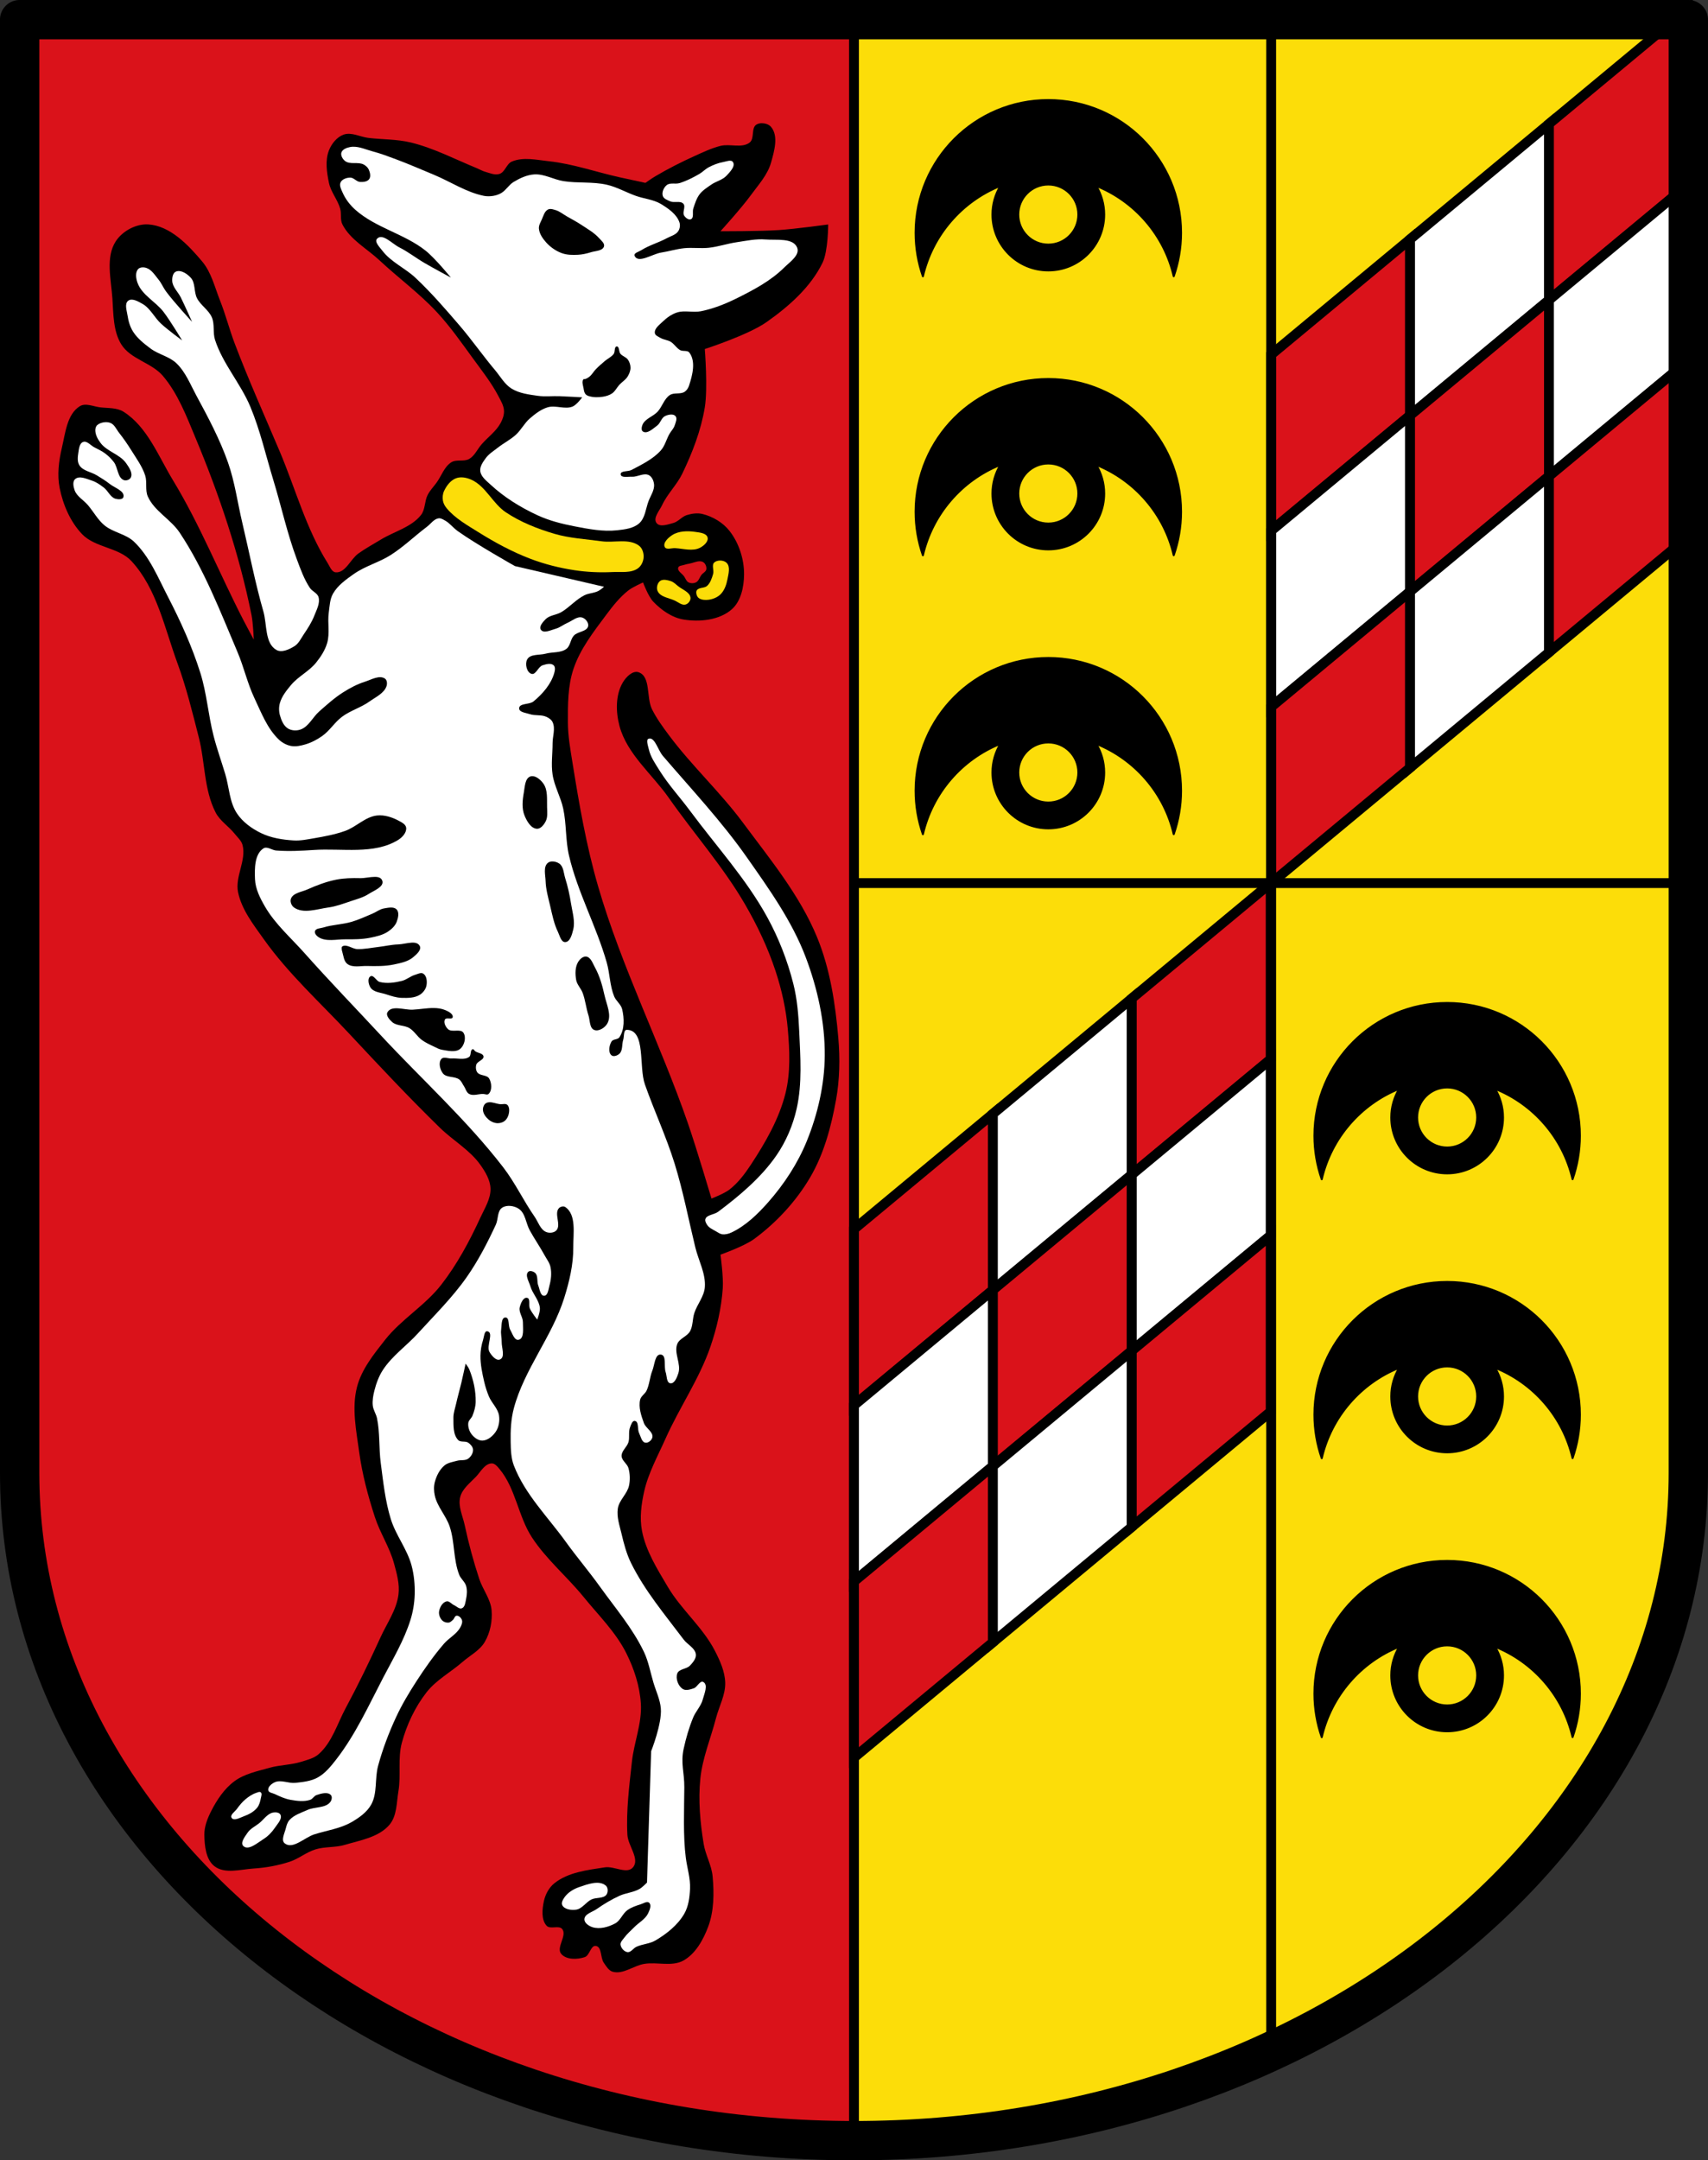
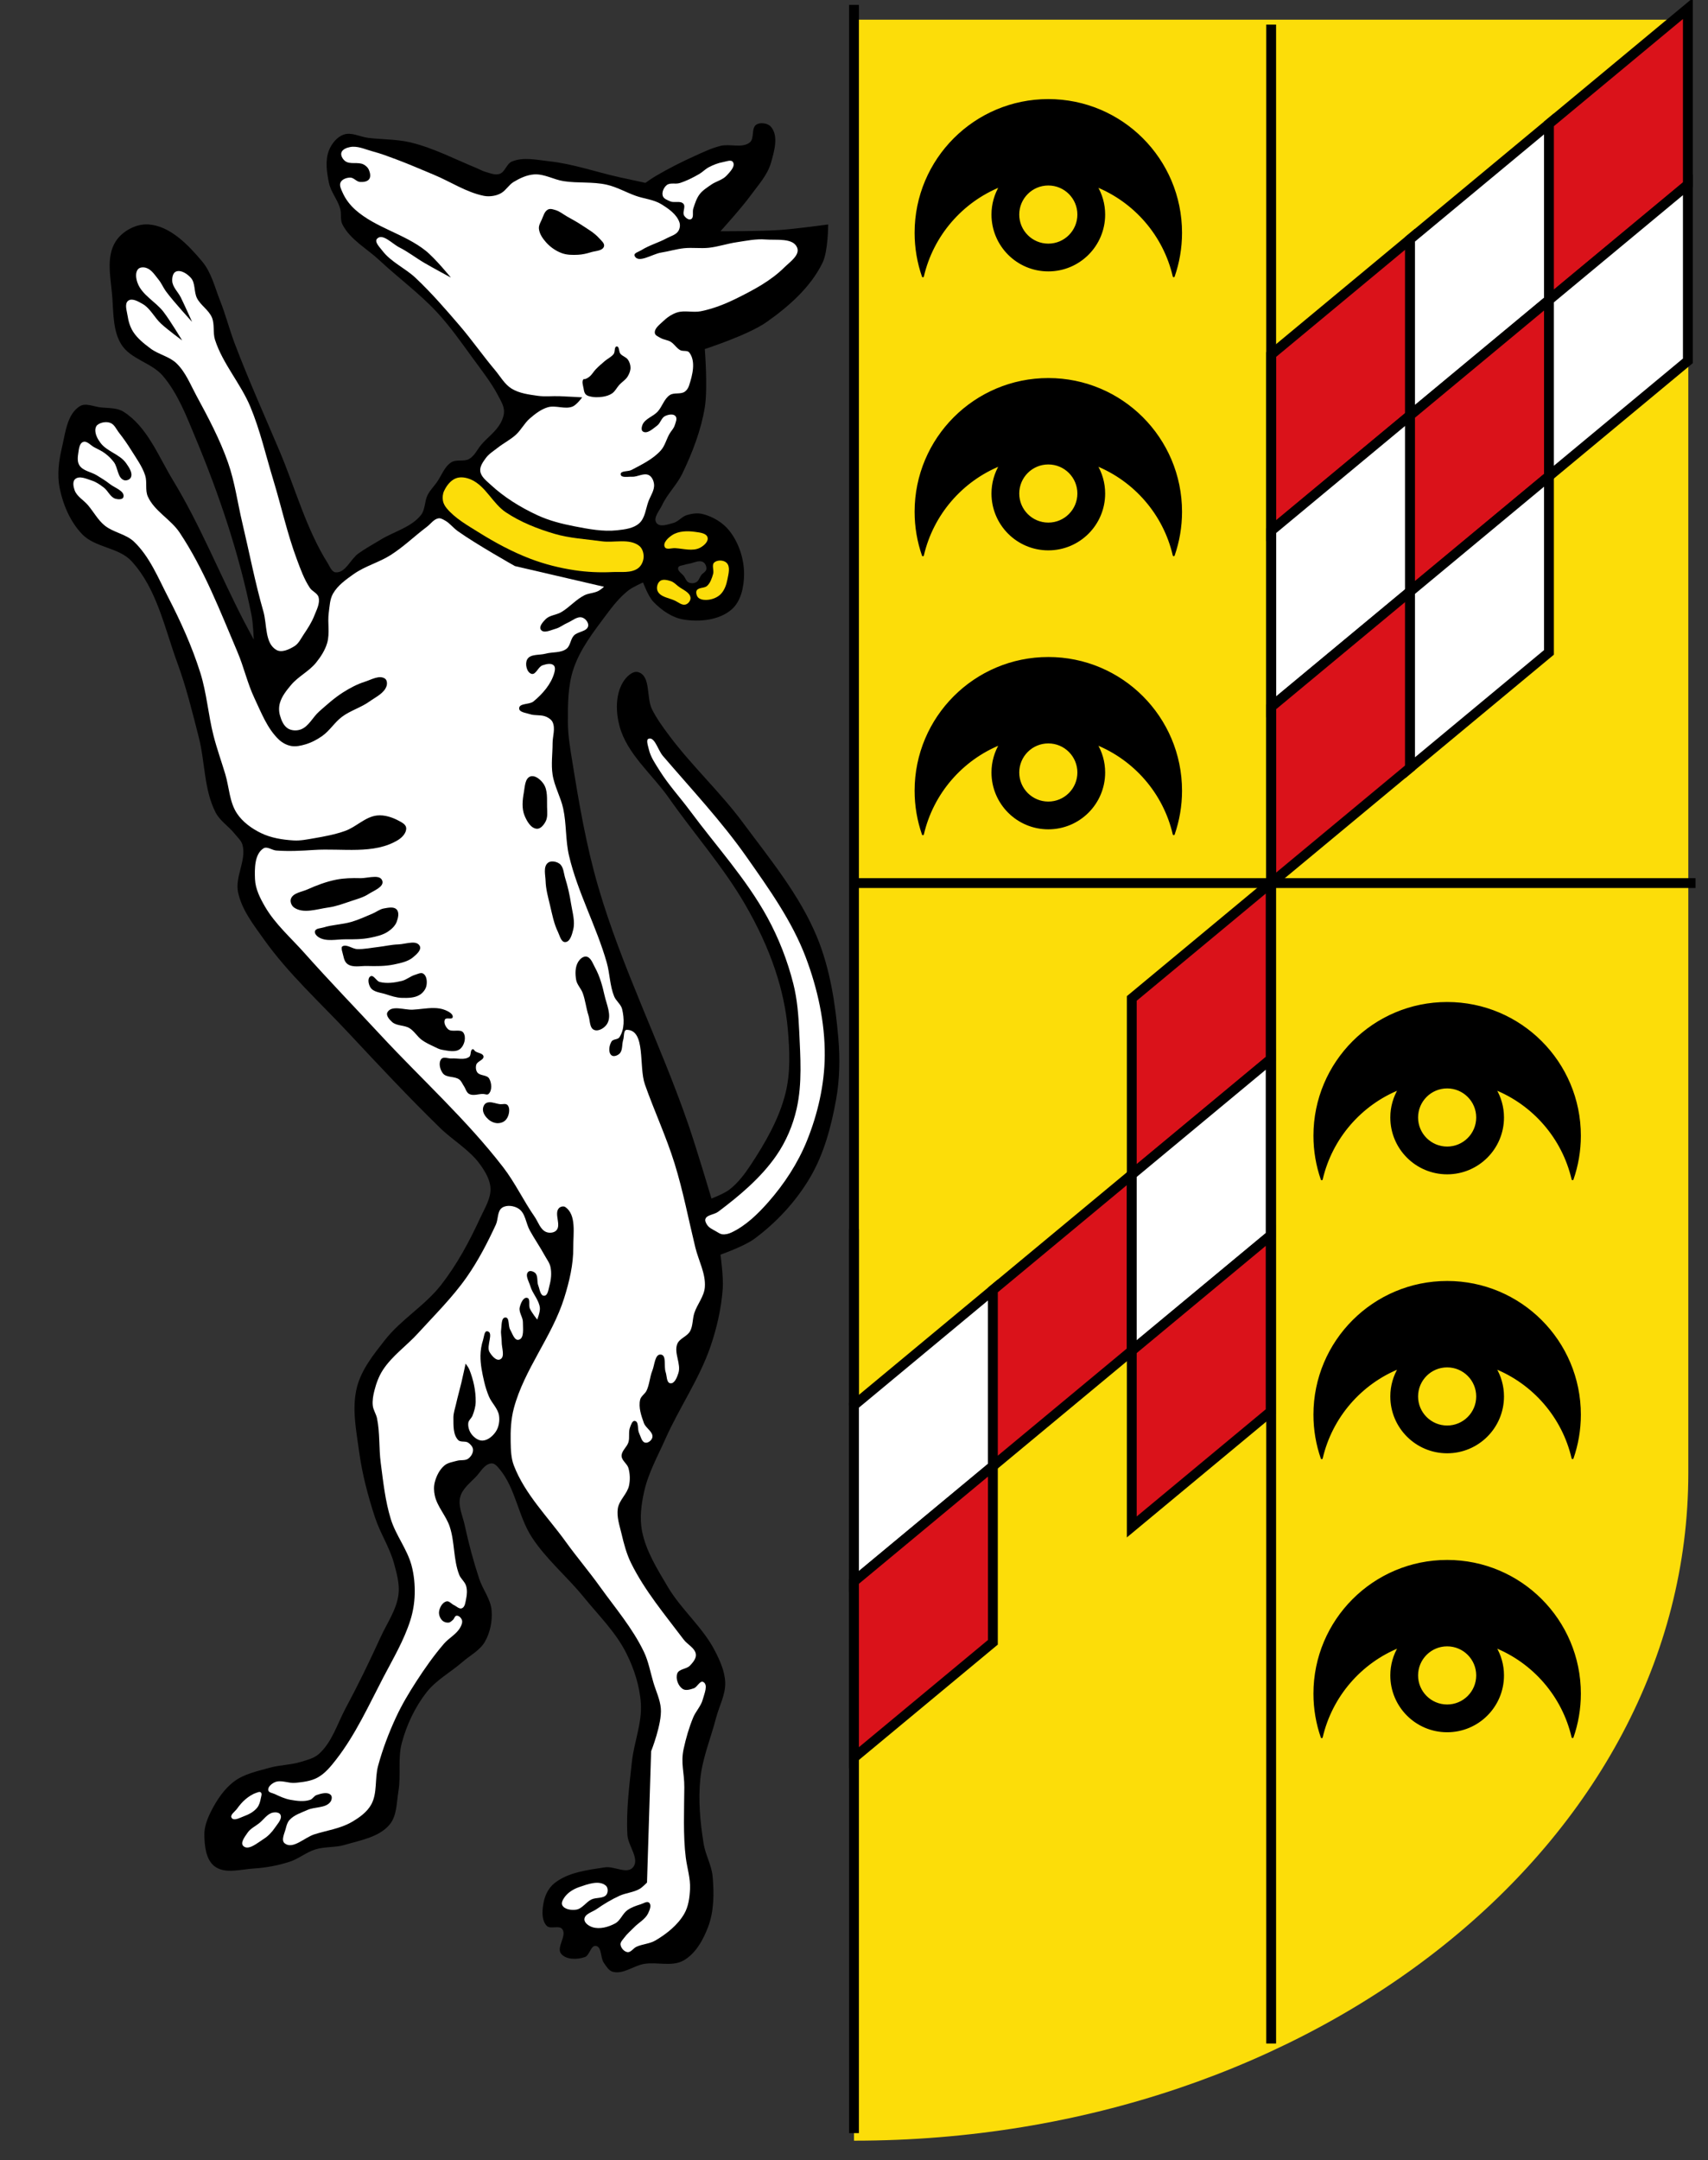
<svg xmlns="http://www.w3.org/2000/svg" xmlns:ns1="http://sodipodi.sourceforge.net/DTD/sodipodi-0.dtd" xmlns:ns2="http://www.inkscape.org/namespaces/inkscape" xmlns:xlink="http://www.w3.org/1999/xlink" viewBox="0 0 868.66 1098.5" version="1.1" id="svg1334" ns1:docname="Wappen_von_Ichenhausen.svg" ns2:version="0.92.5 (2060ec1f9f, 2020-04-08)">
  <rect x="0" y="0" width="868.66" height="1098.5" fill="#333333" stroke="none" />
  <defs id="defs1338" />
  <ns1:namedview pagecolor="#ffffff" bordercolor="#666666" borderopacity="1" objecttolerance="10" gridtolerance="10" guidetolerance="10" ns2:pageopacity="0" ns2:pageshadow="2" ns2:window-width="1920" ns2:window-height="1046" id="namedview1336" showgrid="false" ns2:zoom="0.72124636" ns2:cx="434.325" ns2:cy="549.74781" ns2:window-x="-11" ns2:window-y="-11" ns2:window-maximized="1" ns2:current-layer="svg1334" />
-   <path style="fill:#da121a" ns2:connector-curvature="0" id="path1217" d="m 10,9.995 v 739 c 0,187.49 189.99,339.5 424.34,339.5 234.35,0 424.31,-152.01 424.31,-339.5 v -739 H 9.99" />
  <path style="fill:#fcdd09" ns2:connector-curvature="0" id="path1219" d="m 434.335,10.01 v 1078.5 c 234.35,0 424.31,-152.01 424.31,-339.5 v -739 h -424.31" />
  <path style="fill:#da121a;stroke:#000000;stroke-width:5" ns2:connector-curvature="0" id="path1221" d="m 646.495,180.32 v 89.58 l 70.64,-58.66 v -89.58 z" />
  <path style="fill:#ffffff;stroke:#000000;stroke-width:5" ns2:connector-curvature="0" id="path1223" d="m 646.495,269.89 v 89.58 l 70.64,-58.66 v -89.58 z" />
  <path style="fill:#da121a;stroke:#000000;stroke-width:5" ns2:connector-curvature="0" id="path1225" d="m 646.495,359.47 v 89.58 l 70.64,-58.66 v -89.58 z" />
  <path style="fill:#ffffff;stroke:#000000;stroke-width:5" ns2:connector-curvature="0" id="path1227" d="m 717.135,121.66 v 89.58 l 70.64,-58.66 V 63 Z" />
  <path style="fill:#da121a;stroke:#000000;stroke-width:5" ns2:connector-curvature="0" id="path1229" d="m 717.135,211.23 v 89.58 l 70.64,-58.66 v -89.58 z" />
  <path style="fill:#ffffff;stroke:#000000;stroke-width:5" ns2:connector-curvature="0" id="path1231" d="m 717.135,300.81 v 89.58 l 70.64,-58.66 v -89.58 z" />
  <path style="fill:#da121a;stroke:#000000;stroke-width:5" ns2:connector-curvature="0" id="path1233" d="m 787.775,62.995 v 89.58 l 70.64,-58.66 V 4.335 Z" />
  <path style="fill:#ffffff;stroke:#000000;stroke-width:5" ns2:connector-curvature="0" id="path1235" d="m 787.775,152.57 v 89.58 l 70.64,-58.66 V 93.91 Z" />
-   <path style="fill:#da121a;stroke:#000000;stroke-width:5" ns2:connector-curvature="0" id="path1237" d="m 787.775,242.15 v 89.58 l 70.64,-58.66 v -89.58 z" />
-   <path d="m 10,9.995 v 739 c 0,187.49 189.99,339.5 424.34,339.5 234.35,0 424.31,-152.01 424.31,-339.5 v -739 H 9.99 Z" id="path1241" ns2:connector-curvature="0" style="fill:none;stroke:#000000;stroke-width:20;stroke-linecap:round;stroke-linejoin:round" />
  <path style="fill:none;stroke:#000000;stroke-width:5" ns2:connector-curvature="0" id="path1255" d="m 434.325,2.495 v 1082.17" />
  <path style="fill:none;stroke:#000000;stroke-width:5" ns2:connector-curvature="0" id="path1257" d="m 646.495,12.509 v 1026.59" />
  <path style="fill:none;stroke:#000000;stroke-width:5" ns2:connector-curvature="0" id="path1259" d="M 862.295,449.04 H 434.325" />
-   <path d="m 434.325,625.02 v 89.58 l 70.64,-58.66 v -89.58 z" id="path1263" ns2:connector-curvature="0" style="fill:#da121a;stroke:#000000;stroke-width:5" />
+   <path d="m 434.325,625.02 v 89.58 v -89.58 z" id="path1263" ns2:connector-curvature="0" style="fill:#da121a;stroke:#000000;stroke-width:5" />
  <path d="m 434.325,714.6 v 89.58 l 70.64,-58.66 v -89.58 z" id="path1265" ns2:connector-curvature="0" style="fill:#ffffff;stroke:#000000;stroke-width:5" />
  <path d="m 434.325,804.17 v 89.58 l 70.64,-58.66 v -89.58 z" id="path1267" ns2:connector-curvature="0" style="fill:#da121a;stroke:#000000;stroke-width:5" />
-   <path d="m 504.965,566.36 v 89.58 l 70.64,-58.66 V 507.7 Z" id="path1269" ns2:connector-curvature="0" style="fill:#ffffff;stroke:#000000;stroke-width:5" />
  <path d="m 504.965,655.94 v 89.58 l 70.64,-58.66 v -89.58 z" id="path1271" ns2:connector-curvature="0" style="fill:#da121a;stroke:#000000;stroke-width:5" />
-   <path d="m 504.965,745.51 v 89.58 l 70.64,-58.66 v -89.58 z" id="path1273" ns2:connector-curvature="0" style="fill:#ffffff;stroke:#000000;stroke-width:5" />
  <path d="m 575.605,507.7 v 89.58 l 70.64,-58.66 v -89.58 z" id="path1275" ns2:connector-curvature="0" style="fill:#da121a;stroke:#000000;stroke-width:5" />
  <path d="m 575.605,597.28 v 89.58 l 70.64,-58.66 v -89.58 z" id="path1277" ns2:connector-curvature="0" style="fill:#ffffff;stroke:#000000;stroke-width:5" />
  <path d="m 575.605,686.85 v 89.58 l 70.64,-58.66 v -89.58 z" id="path1279" ns2:connector-curvature="0" style="fill:#da121a;stroke:#000000;stroke-width:5" />
  <path d="m 533.155,50.885 c -37.28,0 -67.5,30.22 -67.5,67.5 0,7.747 1.317,15.196 3.719,22.12 4.861,-20.984 19.799,-38.12 39.438,-46 -2.565,4.269 -4.063,9.25 -4.063,14.594 0,15.691 12.715,28.406 28.406,28.406 15.691,0 28.406,-12.715 28.406,-28.406 0,-5.344 -1.498,-10.325 -4.063,-14.594 19.634,7.879 34.568,24.996 39.438,45.969 2.396,-6.921 3.719,-14.357 3.719,-22.09 0,-37.28 -30.22,-67.5 -67.5,-67.5 z m 0,42.938 c 8.442,0 15.281,6.839 15.281,15.281 0,8.442 -6.839,15.281 -15.281,15.281 -8.442,0 -15.281,-6.839 -15.281,-15.281 0,-8.442 6.839,-15.281 15.281,-15.281 z" id="0" ns2:connector-curvature="0" style="stroke:#000000;stroke-linecap:round;stroke-linejoin:round" />
  <path d="m 533.155,192.733 c -37.28,0 -67.5,30.22 -67.5,67.5 0,7.747 1.317,15.196 3.719,22.12 4.861,-20.984 19.799,-38.12 39.438,-46 -2.565,4.269 -4.063,9.25 -4.063,14.594 0,15.691 12.715,28.406 28.406,28.406 15.691,0 28.406,-12.715 28.406,-28.406 0,-5.344 -1.498,-10.325 -4.063,-14.594 19.634,7.879 34.568,24.996 39.438,45.969 2.396,-6.921 3.719,-14.357 3.719,-22.09 0,-37.28 -30.22,-67.5 -67.5,-67.5 z m 0,42.938 c 8.442,0 15.281,6.839 15.281,15.281 0,8.442 -6.839,15.281 -15.281,15.281 -8.442,0 -15.281,-6.839 -15.281,-15.281 0,-8.442 6.839,-15.281 15.281,-15.281 z" id="1" ns2:connector-curvature="0" style="stroke:#000000;stroke-linecap:round;stroke-linejoin:round" />
  <path d="m 533.155,334.583 c -37.28,0 -67.5,30.22 -67.5,67.5 0,7.747 1.317,15.196 3.719,22.12 4.861,-20.984 19.799,-38.12 39.438,-46 -2.565,4.269 -4.063,9.25 -4.063,14.594 0,15.691 12.715,28.406 28.406,28.406 15.691,0 28.406,-12.715 28.406,-28.406 0,-5.344 -1.498,-10.325 -4.063,-14.594 19.634,7.879 34.568,24.996 39.438,45.969 2.396,-6.921 3.719,-14.357 3.719,-22.09 0,-37.28 -30.22,-67.5 -67.5,-67.5 z m 0,42.938 c 8.442,0 15.281,6.839 15.281,15.281 0,8.442 -6.839,15.281 -15.281,15.281 -8.442,0 -15.281,-6.839 -15.281,-15.281 0,-8.442 6.839,-15.281 15.281,-15.281 z" id="2" ns2:connector-curvature="0" style="stroke:#000000;stroke-linecap:round;stroke-linejoin:round" />
  <use xlink:href="#0" id="use1288" x="0" y="0" width="100%" height="100%" transform="translate(202.84,459.127)" />
  <use xlink:href="#1" id="use1290" x="0" y="0" width="100%" height="100%" transform="translate(202.84,459.127)" />
  <use xlink:href="#2" id="use1292" x="0" y="0" width="100%" height="100%" transform="translate(202.84,459.127)" />
  <path d="m 387.575,62.644 c -1.04,-0.004 -2.034,0.213 -2.844,0.688 -2.805,1.642 -0.877,7.123 -3.438,9.125 -3.922,3.066 -10.01,0.516 -14.844,1.719 -4.559,1.135 -8.843,3.192 -13.12,5.125 -6.823,3.08 -13.515,6.487 -19.969,10.281 -1.774,1.043 -5.125,3.406 -5.125,3.406 0,0 -8.755,-1.872 -13.12,-2.844 -11.986,-2.665 -23.73,-6.844 -35.938,-8.156 -6.252,-0.672 -13.05,-2.277 -18.844,0.156 -2.728,1.145 -3.469,5.361 -6.281,6.281 -2.378,0.778 -5.03,-0.437 -7.438,-1.125 -1.393,-0.399 -2.628,-1.17 -3.969,-1.719 -11.149,-4.561 -21.986,-10.266 -33.688,-13.12 -7.05,-1.721 -14.424,-1.481 -21.625,-2.344 -4.208,-0.504 -8.606,-3.093 -12.594,-1.656 -3.419,1.232 -6.109,4.617 -7.438,8 -2.02,5.135 -1.123,11.131 0,16.531 0.971,4.671 4.419,8.535 5.719,13.12 0.733,2.588 -0.096,5.603 1.125,8 3.97,7.79 12.458,12.277 18.844,18.25 9.541,8.924 20.19,16.69 29.09,26.25 6.742,7.24 12.463,15.405 18.281,23.406 4.592,6.315 9.513,12.484 13.12,19.406 1.226,2.349 2.71,4.76 2.844,7.406 0.109,2.166 -0.683,4.376 -1.719,6.281 -2.317,4.26 -6.504,7.185 -9.688,10.844 -2.126,2.444 -3.481,5.777 -6.281,7.406 -2.676,1.557 -6.51,0.06 -9.125,1.719 -3.566,2.262 -4.959,6.861 -7.438,10.281 -1.518,2.095 -3.379,3.981 -4.563,6.281 -1.651,3.209 -1.159,7.426 -3.406,10.25 -4.996,6.28 -13.725,8.36 -20.563,12.563 -3.755,2.308 -7.67,4.397 -11.25,6.969 -4.071,2.924 -6.566,9.994 -11.563,9.594 -2.02,-0.161 -2.922,-2.852 -4,-4.563 -11.04,-17.516 -16.46,-37.995 -24.531,-57.06 -7.712,-18.217 -15.834,-36.28 -22.844,-54.781 -2.707,-7.144 -4.578,-14.591 -7.406,-21.688 -2.71,-6.8 -4.417,-14.364 -9.125,-19.969 -7.126,-8.484 -16.348,-18.15 -27.406,-18.844 -6.198,-0.388 -13.148,3.354 -16.531,8.563 -5.294,8.149 -2.369,19.398 -1.719,29.09 0.532,7.928 0.356,16.665 4.562,23.406 4.672,7.488 15.411,9.242 21.12,15.969 7.656,9.01 11.971,20.463 16.531,31.375 12.155,29.09 22.313,59.28 28.531,90.19 0.829,4.119 1.156,12.531 1.156,12.531 0,0 -3.477,-6.437 -5.156,-9.688 -12.221,-23.655 -22.11,-48.587 -35.938,-71.34 -7.427,-12.228 -13.03,-27.13 -25.09,-34.813 -3.43,-2.184 -7.964,-1.787 -12,-2.281 -3.404,-0.417 -7.364,-2.365 -10.281,-0.563 -6.523,4.03 -7.363,13.662 -9.125,21.12 -1.576,6.675 -2.482,13.809 -1.125,20.531 1.717,8.506 5.412,17.13 11.406,23.406 6.586,6.893 18.614,6.695 25.09,13.688 12.905,13.925 16.864,34.12 23.406,51.938 4.502,12.264 7.608,24.999 10.844,37.656 3.235,12.653 2.589,26.636 8.563,38.25 2.218,4.312 6.675,7.01 9.687,10.813 1.442,1.819 3.408,3.474 4,5.719 2.047,7.76 -3.899,16.11 -2.281,23.969 1.837,8.921 7.846,16.546 13.12,23.969 12.489,17.559 28.667,32.19 43.37,47.938 15.15,16.221 30.33,32.442 46.22,47.938 6.651,6.485 15.16,11.235 20.531,18.813 2.514,3.545 5,7.657 5.156,12 0.187,5.23 -2.971,10.09 -5.156,14.844 -5.516,12.01 -11.849,23.795 -19.969,34.22 -8.183,10.505 -20.302,17.5 -28.531,27.969 -5.746,7.309 -11.939,14.963 -14.25,23.969 -2.744,10.692 -0.368,22.16 1.125,33.09 1.535,11.245 4.484,22.303 8,33.09 2.615,8.03 7.456,15.264 9.688,23.406 1.422,5.189 2.97,10.633 2.281,15.969 -1,7.778 -5.871,14.552 -9.125,21.688 -5.542,12.152 -11.362,24.17 -17.688,35.938 -4.28,7.959 -6.934,17.401 -13.688,23.406 -2.482,2.207 -5.951,3.02 -9.125,4 -5.162,1.592 -10.74,1.528 -15.938,3 -6.137,1.738 -12.752,3.044 -17.875,6.844 -5.175,3.838 -8.929,9.504 -11.844,15.25 -1.879,3.705 -3.505,7.846 -3.438,12 0.091,5.594 0.731,12.546 5.156,15.969 5.274,4.08 13.314,1.584 19.969,1.156 6.18,-0.397 12.363,-1.515 18.25,-3.438 4.61,-1.506 8.491,-4.851 13.12,-6.281 4.781,-1.476 10.05,-0.861 14.844,-2.281 8,-2.368 17.41,-3.892 22.813,-10.25 3.824,-4.501 3.592,-11.299 4.563,-17.12 1.348,-8.09 -0.406,-16.612 1.719,-24.531 2.47,-9.202 6.703,-18.17 12.563,-25.688 4.898,-6.28 12.246,-10.174 18.25,-15.406 3.859,-3.363 8.843,-5.851 11.406,-10.281 2.728,-4.715 3.882,-10.54 3.438,-15.969 -0.467,-5.703 -4.484,-10.567 -6.281,-16 -2.97,-8.981 -5.42,-18.13 -7.406,-27.375 -1.01,-4.708 -3.478,-9.617 -2.281,-14.281 1.078,-4.201 4.975,-7.111 7.969,-10.25 2.42,-2.538 4.496,-6.689 8,-6.844 1.635,-0.072 2.949,1.589 4,2.844 8.249,9.85 9.498,24.06 16.531,34.813 7.308,11.171 17.832,19.89 26.25,30.25 7.533,9.271 16.325,17.857 21.688,28.531 4,7.961 6.865,16.765 7.438,25.656 0.643,9.987 -3.493,19.737 -4.563,29.688 -1.324,12.316 -2.958,24.725 -2.281,37.09 0.306,5.589 6.45,12.25 2.844,16.531 -3.064,3.637 -9.58,-0.717 -14.281,0 -8.847,1.35 -18.609,2.475 -25.625,8.03 -2.781,2.203 -4.658,5.688 -5.406,9.156 -0.884,4.098 -1.435,9.389 1.375,12.5 1.825,2.02 6.305,-0.438 7.969,1.719 2.559,3.317 -3.235,9.336 -0.563,12.563 2.574,3.108 8.172,2.963 12,1.688 2.552,-0.851 3.038,-6.154 5.688,-5.688 3.101,0.546 2.194,5.984 4,8.563 1.235,1.763 2.489,3.988 4.563,4.563 5.291,1.465 10.554,-3.097 15.969,-4 6.591,-1.099 14.174,1.554 20,-1.719 6.17,-3.465 10.03,-10.504 12.531,-17.12 3.03,-8.04 3.056,-17.1 2.281,-25.656 -0.516,-5.699 -3.648,-10.914 -4.563,-16.563 -1.765,-10.905 -2.801,-22.1 -1.688,-33.09 1.07,-10.557 5.305,-20.541 7.969,-30.813 1.563,-6.03 4.878,-11.869 4.688,-18.09 -0.173,-5.661 -2.66,-11.12 -5.25,-16.16 -6.158,-11.977 -17.12,-20.932 -23.969,-32.531 -5.32,-9.02 -11.178,-18.245 -13.12,-28.531 -1.24,-6.552 -0.334,-13.462 1.125,-19.969 2.11,-9.409 6.92,-18 10.844,-26.813 7.06,-15.853 17.201,-30.37 22.844,-46.781 3.287,-9.561 5.565,-19.603 6.281,-29.688 0.405,-5.705 -1.156,-17.12 -1.156,-17.12 0,0 12.05,-4.234 17.12,-7.969 11.384,-8.385 21.386,-19.21 28.531,-31.406 6.991,-11.938 10.661,-25.761 13.12,-39.37 1.864,-10.301 2.054,-20.945 1.156,-31.375 -1.5,-17.432 -4.173,-35.2 -10.844,-51.37 -8.811,-21.364 -23.919,-39.628 -37.688,-58.19 -11.58,-15.609 -26.05,-28.912 -37.656,-44.5 -3.12,-4.189 -6.228,-8.453 -8.563,-13.12 -2.985,-5.975 -0.515,-16.709 -6.844,-18.844 -3,-1.012 -6.346,2.407 -7.969,5.125 -3.813,6.389 -3.651,15.07 -1.719,22.25 3.837,14.266 16.609,24.437 25.09,36.531 12.763,18.19 27.67,34.991 38.813,54.22 6.188,10.678 11.538,21.936 15.406,33.656 3.169,9.601 5.406,19.615 6.281,29.688 0.939,10.808 1.455,22 -1.156,32.531 -3.256,13.13 -10.255,25.2 -17.688,36.5 -3.038,4.62 -6.479,9.168 -10.844,12.563 -2.686,2.089 -9.125,4.563 -9.125,4.563 0,0 -7.602,-25.597 -11.969,-38.22 -14.03,-40.564 -33.656,-79.19 -45.656,-120.41 -6.03,-20.702 -9.71,-42.05 -13.12,-63.34 -1.061,-6.616 -2.248,-13.268 -2.281,-19.969 -0.046,-9.18 -0.076,-18.703 2.844,-27.406 3.392,-10.113 10.187,-18.823 16.563,-27.375 3.38,-4.534 6.95,-9.08 11.406,-12.563 2.213,-1.73 7.406,-4 7.406,-4 0,0 2.632,7.07 5.156,9.719 4.119,4.322 9.517,8.148 15.406,9.125 8.244,1.367 18.238,0.342 24.531,-5.156 4.712,-4.117 6.221,-11.431 6.281,-17.688 0.075,-7.819 -2.6,-16.11 -7.438,-22.25 -3.33,-4.23 -8.463,-7.264 -13.688,-8.563 -2.591,-0.644 -5.449,-0.226 -8,0.563 -2.525,0.78 -4.293,3.31 -6.844,4 -2.754,0.745 -6.872,2.299 -8.563,0 -1.889,-2.569 1.525,-6.236 2.875,-9.125 2.68,-5.736 7.501,-10.265 10.25,-15.969 5.144,-10.675 9.51,-21.995 11.438,-33.688 1.609,-9.759 0,-29.656 0,-29.656 0,0 22.04,-7.121 31.375,-13.688 11.336,-7.974 22.489,-17.777 28.531,-30.25 2.85,-5.883 2.844,-19.406 2.844,-19.406 0,0 -16.689,2.287 -25.09,2.844 -9.871,0.654 -29.688,0.594 -29.688,0.594 0,0 10.726,-11.838 15.406,-18.281 3.815,-5.253 8.501,-10.288 10.281,-16.531 1.669,-5.854 3.963,-13.662 0,-18.281 -1.018,-1.187 -2.829,-1.806 -4.563,-1.813 m -31.563,222.72 c 0.576,0.011 1.111,0.144 1.625,0.438 1.15,0.658 1.817,2.314 1.625,3.625 -0.179,1.227 -1.666,1.842 -2.438,2.813 -0.988,1.242 -1.396,3.128 -2.813,3.844 -1.14,0.576 -2.704,0.578 -3.844,0 -1.116,-0.565 -1.496,-2.01 -2.219,-3.03 -1.034,-1.462 -3.474,-2.711 -3,-4.438 0.295,-1.073 1.947,-1.044 3,-1.406 0.848,-0.292 1.741,-0.473 2.625,-0.625 1.751,-0.301 3.71,-1.251 5.438,-1.219" id="path1296" ns2:connector-curvature="0" />
  <path style="fill:#ffffff" ns2:connector-curvature="0" id="path1298" d="m 140.575,330.491 c 2.702,1.547 6.498,-0.256 9.147,-1.892 2.165,-1.337 3.311,-3.881 4.731,-5.993 2.023,-3.01 4.04,-6.085 5.362,-9.462 1.178,-3.02 3.043,-6.333 2.208,-9.462 -0.556,-2.084 -3.216,-2.938 -4.416,-4.731 -2.956,-4.419 -4.759,-9.53 -6.624,-14.509 -4.924,-13.146 -7.888,-26.946 -11.985,-40.37 -3.795,-12.435 -6.67,-25.22 -11.67,-37.22 -4.937,-11.852 -14.04,-21.844 -17.978,-34.06 -1.172,-3.637 -0.095,-7.833 -1.577,-11.355 -1.599,-3.799 -5.679,-6.115 -7.57,-9.778 -1.663,-3.221 -0.723,-7.719 -3.154,-10.408 -1.833,-2.028 -5.05,-4.213 -7.57,-3.154 -1.566,0.658 -1.976,3.035 -1.892,4.731 0.156,3.194 3.01,5.644 4.416,8.516 1.986,4.056 5.677,12.301 5.677,12.301 0,0 -9.217,-9.996 -13.247,-15.455 -1.403,-1.901 -2.286,-4.166 -3.785,-5.993 -1.84,-2.242 -3.54,-5.126 -6.308,-5.993 -1.32,-0.413 -3.176,-0.398 -4.1,0.631 -1.547,1.723 -1.092,4.758 -0.315,6.939 2.222,6.243 9.218,9.563 13.247,14.824 3.511,4.584 9.462,14.509 9.462,14.509 0,0 -7.367,-5.423 -10.724,-8.516 -3.392,-3.124 -5.451,-7.818 -9.462,-10.09 -2.153,-1.221 -5.296,-3.089 -7.254,-1.577 -1.999,1.543 -0.682,5.071 -0.315,7.57 0.42,2.862 1.282,5.763 2.839,8.201 2.201,3.446 5.559,6.06 8.831,8.516 4.07,3.05 9.593,4.03 13.247,7.57 4.612,4.465 7.04,10.757 10.09,16.401 5.981,11.04 11.934,22.21 16.09,34.06 3.466,9.891 4.833,20.397 7.254,30.594 3.57,15.04 6.453,30.25 10.724,45.1 1.902,6.614 0.651,16.14 6.624,19.555" />
  <path style="fill:#ffffff" ns2:connector-curvature="0" id="path1300" d="m 130.225,911.681 c -1.988,0.671 -3.782,1.899 -5.396,3.238 -1.667,1.383 -3.042,3.105 -4.317,4.857 -1.044,1.434 -3.677,3.107 -2.698,4.587 1.151,1.74 4.246,-0.095 6.206,-0.809 2.508,-0.914 5.05,-2.252 6.745,-4.317 1.101,-1.344 1.568,-3.149 1.889,-4.857 0.182,-0.972 0.737,-2.308 0,-2.968 -0.607,-0.543 -1.657,0.009 -2.428,0.27" />
  <path style="fill:#ffffff" ns2:connector-curvature="0" id="path1302" d="m 138.855,921.671 c -2.898,0.553 -4.704,3.563 -7.02,5.396 -2,1.589 -4.498,2.743 -5.936,4.857 -1.328,1.952 -3.844,5.093 -2.159,6.745 2.58,2.529 7.188,-1.597 10.253,-3.508 2.375,-1.48 4.379,-3.611 5.936,-5.936 1.301,-1.943 3.713,-4.369 2.698,-6.476 -0.568,-1.18 -2.491,-1.325 -3.777,-1.079" />
  <path style="fill:#ffffff" ns2:connector-curvature="0" id="path1304" d="m 144.795,937.321 c 4.114,3.284 10.09,-3 15.11,-4.587 6.319,-1.997 13.146,-2.896 18.887,-6.206 3.863,-2.227 7.809,-5.01 9.983,-8.904 3.252,-5.822 1.76,-13.261 3.508,-19.697 2.311,-8.513 5.457,-16.823 9.174,-24.823 2.919,-6.283 6.491,-12.261 10.253,-18.08 4.298,-6.647 8.879,-13.148 14.03,-19.16 2.567,-2.993 6.48,-4.901 8.364,-8.364 0.615,-1.131 1.242,-2.565 0.809,-3.777 -0.387,-1.085 -1.551,-2.26 -2.698,-2.159 -0.952,0.085 -1.161,1.539 -1.889,2.159 -0.646,0.55 -1.316,1.249 -2.159,1.349 -1.13,0.134 -2.426,-0.282 -3.238,-1.079 -1.157,-1.136 -1.858,-2.983 -1.619,-4.587 0.313,-2.099 1.714,-4.63 3.777,-5.127 1.369,-0.329 2.493,1.312 3.777,1.889 1.326,0.595 2.701,2.166 4.047,1.619 1.641,-0.667 1.791,-3.124 2.159,-4.857 0.448,-2.112 0.591,-4.399 0,-6.476 -0.608,-2.137 -2.694,-3.599 -3.508,-5.666 -3.054,-7.764 -2.212,-16.641 -4.857,-24.553 -1.836,-5.494 -6.263,-10 -7.555,-15.649 -0.521,-2.28 -0.608,-4.757 0,-7.02 0.838,-3.113 2.394,-6.283 4.857,-8.364 1.761,-1.488 4.256,-1.806 6.476,-2.428 1.851,-0.519 4.119,0.063 5.666,-1.079 1.392,-1.028 2.531,-2.86 2.428,-4.587 -0.084,-1.42 -1.264,-2.691 -2.428,-3.508 -1.447,-1.014 -3.906,-0.071 -5.127,-1.349 -2.668,-2.794 -2.388,-7.469 -2.428,-11.332 -0.025,-2.381 0.835,-4.69 1.349,-7.02 0.8,-3.621 1.846,-7.184 2.698,-10.793 0.762,-3.228 2.159,-9.713 2.159,-9.713 0,0 1.453,1.879 1.889,2.968 2.077,5.192 3.329,10.868 3.238,16.459 -0.039,2.4 -0.744,4.78 -1.619,7.02 -0.528,1.351 -2.01,2.335 -2.159,3.777 -0.219,2.065 0.57,4.332 1.889,5.936 1.304,1.586 3.346,3.065 5.396,2.968 2.716,-0.128 5.243,-2.321 6.745,-4.587 1.521,-2.293 2.01,-5.371 1.619,-8.095 -0.526,-3.623 -3.707,-6.339 -5.127,-9.713 -1.026,-2.438 -1.834,-4.977 -2.428,-7.555 -1,-4.338 -1.94,-8.77 -1.889,-13.221 0.032,-2.735 0.503,-5.493 1.349,-8.095 0.498,-1.53 0.576,-4.606 2.159,-4.317 3.469,0.634 -0.707,7.483 1.079,10.523 1.112,1.893 3.405,4.702 5.396,3.777 2.703,-1.255 0.739,-5.925 0.809,-8.904 0.049,-2.07 -0.57,-4.157 -0.27,-6.206 0.318,-2.167 -0.031,-6.164 2.159,-6.206 2.221,-0.043 1.293,4.297 2.428,6.206 1.142,1.92 2.142,5.638 4.317,5.127 2.973,-0.699 2.118,-5.85 2.159,-8.904 0.034,-2.575 -2.193,-5.04 -1.619,-7.555 0.458,-1.999 1.771,-5.28 3.777,-4.857 1.814,0.383 0.599,3.701 1.349,5.396 0.918,2.076 3.777,5.666 3.777,5.666 0,0 1.542,-3.916 1.349,-5.936 -0.382,-4.01 -3.742,-7.193 -4.857,-11.06 -0.679,-2.359 -2.82,-5.554 -1.079,-7.285 0.839,-0.834 2.633,-0.257 3.508,0.54 1.644,1.499 0.784,4.413 1.619,6.476 0.741,1.83 0.994,5.166 2.968,5.127 1.931,-0.039 2.182,-3.266 2.698,-5.127 0.843,-3.038 1.176,-6.356 0.54,-9.444 -0.447,-2.167 -1.907,-3.995 -2.968,-5.936 -2.361,-4.317 -5.173,-8.376 -7.555,-12.681 -2.01,-3.625 -2.203,-8.789 -5.666,-11.06 -2.336,-1.533 -6.02,-2.056 -8.364,-0.54 -2.581,1.669 -1.948,5.844 -3.238,8.634 -4.273,9.246 -8.997,18.369 -14.84,26.712 -7.242,10.34 -16.321,19.27 -24.823,28.601 -5.784,6.348 -13.13,11.417 -17.808,18.617 -2.066,3.179 -3.386,6.848 -4.317,10.523 -0.622,2.455 -1.081,5.04 -0.809,7.555 0.244,2.262 1.701,4.247 2.159,6.476 1.524,7.426 0.904,15.15 1.889,22.665 1.258,9.603 2.27,19.346 5.127,28.601 2.529,8.194 8.277,15.199 10.523,23.474 1.303,4.802 1.759,9.866 1.619,14.84 -0.124,4.375 -0.852,8.774 -2.159,12.951 -3.207,10.252 -8.789,19.618 -13.761,29.14 -7.44,14.25 -14.15,29.13 -24.01,41.822 -2.693,3.465 -5.597,7.06 -9.444,9.174 -3.403,1.87 -7.47,2.295 -11.332,2.698 -3.49,0.364 -7.341,-1.749 -10.523,-0.27 -1.567,0.728 -3.554,2.349 -3.238,4.047 0.229,1.228 2.107,1.357 3.238,1.889 2.6,1.223 5.265,2.466 8.095,2.968 3.277,0.582 6.826,1.052 9.983,0 1.28,-0.427 1.958,-2 3.238,-2.428 2.304,-0.768 5.635,-1.782 7.285,0 0.797,0.86 0.445,2.578 -0.27,3.508 -2.498,3.246 -7.867,2.367 -11.602,4.047 -3.195,1.437 -6.82,2.532 -9.174,5.127 -1.055,1.163 -1.513,2.792 -1.889,4.317 -0.605,2.451 -2.513,5.98 -0.54,7.555" />
  <path style="fill:#ffffff;stroke:#000000" ns2:connector-curvature="0" id="path1306" d="m 358.325,619.561 c -0.491,1.183 0.27,2.656 0.999,3.709 1.066,1.541 2.945,2.34 4.565,3.281 1.085,0.631 2.177,1.424 3.424,1.569 1.686,0.197 3.46,-0.27 4.993,-0.999 7.352,-3.496 13.455,-9.438 18.831,-15.55 8.13,-9.243 15.07,-19.832 19.687,-31.24 5.56,-13.737 9.01,-28.692 9.13,-43.512 0.136,-17.05 -3.668,-34.27 -9.701,-50.22 -6.993,-18.482 -18.746,-34.9 -30.1,-51.07 -12.809,-18.243 -28.15,-34.577 -42.656,-51.5 -2.565,-2.992 -4.145,-10.2 -7.846,-8.845 -1.876,0.687 -0.584,4.04 -0.143,5.992 0.906,4 3.389,7.504 5.564,10.985 4.55,7.284 10.436,13.643 15.55,20.543 13.259,17.89 28.548,34.531 39.23,54.07 5.758,10.529 10.174,21.893 13.12,33.525 1.991,7.85 2.628,16.02 2.996,24.11 0.595,13.07 1.584,26.466 -1.284,39.23 -1.886,8.395 -5.371,16.609 -10.272,23.682 -7.758,11.195 -18.502,20.2 -29.388,28.389 -2.06,1.549 -5.718,1.471 -6.705,3.852 z" />
  <path style="fill:#fcdd09" ns2:connector-curvature="0" id="path1310" d="m 231.945,243.181 c -2.78,1.044 -4.854,3.794 -6.105,6.487 -0.701,1.509 -0.861,3.321 -0.572,4.961 0.247,1.4 0.998,2.723 1.908,3.816 4.331,5.199 10.48,8.623 16.217,12.211 8.416,5.263 17.239,10.02 26.52,13.546 7.124,2.703 14.598,4.577 22.13,5.724 6.421,0.977 12.974,1.269 19.461,0.954 4.366,-0.212 9.433,0.655 12.974,-1.908 1.728,-1.251 2.773,-3.592 2.862,-5.724 0.085,-2.053 -0.66,-4.472 -2.289,-5.724 -5.08,-3.901 -12.735,-1.406 -19.08,-2.289 -8.04,-1.12 -16.257,-1.521 -24.04,-3.816 -8.603,-2.537 -17.14,-5.909 -24.612,-10.875 -6.706,-4.459 -10.224,-13.261 -17.553,-16.599 -2.384,-1.086 -5.37,-1.684 -7.822,-0.763" />
  <path style="fill:#fcdd09" ns2:connector-curvature="0" id="path1312" d="m 335.645,295.471 c 1.426,-1.124 3.713,-0.537 5.447,0 1.479,0.458 2.626,1.654 3.833,2.623 2.227,1.786 5.964,3.01 6.254,5.851 0.143,1.392 -1.087,3.01 -2.421,3.43 -1.906,0.603 -3.828,-1.191 -5.649,-2.02 -3.02,-1.369 -7.346,-1.809 -8.675,-4.842 -0.694,-1.584 -0.147,-3.973 1.211,-5.04" />
  <path style="fill:#fcdd09" ns2:connector-curvature="0" id="path1314" d="m 354.215,302.131 c 0.171,0.765 0.561,1.578 1.211,2.02 1.411,0.954 3.358,1.043 5.04,0.807 2.205,-0.308 4.483,-1.246 6.05,-2.825 1.931,-1.942 2.908,-4.777 3.43,-7.465 0.538,-2.776 1.611,-6.489 -0.404,-8.474 -1.486,-1.464 -4.683,-1.574 -6.254,-0.202 -1.477,1.29 -0.057,3.968 -0.605,5.851 -0.631,2.166 -1.382,4.509 -3.03,6.05 -1.384,1.299 -4.119,0.691 -5.246,2.219 -0.401,0.544 -0.349,1.358 -0.202,2.02" />
  <path style="fill:#fcdd09" ns2:connector-curvature="0" id="path1316" d="m 343.315,278.731 c 4.232,0.21 8.948,1.747 12.71,-0.202 1.923,-0.996 4.385,-3.151 3.833,-5.246 -0.583,-2.212 -3.99,-2.497 -6.254,-2.825 -3.897,-0.563 -8.39,-0.516 -11.702,1.614 -2.01,1.292 -4.863,3.898 -3.833,6.05 0.759,1.588 3.488,0.518 5.246,0.605" />
  <path style="fill:#ffffff" ns2:connector-curvature="0" id="path1320" d="m 337.065,99.57 c -0.555,-1.855 0.519,-4.221 2.02,-5.447 1.686,-1.379 4.371,-0.38 6.456,-1.01 3.543,-1.069 6.882,-2.789 10.09,-4.64 1.713,-0.989 3.089,-2.514 4.842,-3.43 2.281,-1.192 4.728,-2.179 7.263,-2.623 1.656,-0.29 4.143,-1.42 5.04,0 1.354,2.134 -1.526,4.992 -3.228,6.86 -2.051,2.251 -5.376,2.891 -7.868,4.64 -2.072,1.455 -4.321,2.825 -5.851,4.842 -1.601,2.111 -2.399,4.747 -3.228,7.263 -0.582,1.767 0.478,4.667 -1.211,5.447 -1.174,0.542 -2.726,-0.73 -3.43,-1.816 -1.1,-1.697 0.943,-4.544 -0.404,-6.05 -1.502,-1.683 -4.587,-0.317 -6.658,-1.211 -1.457,-0.629 -3.379,-1.304 -3.833,-2.825" />
  <path style="fill:#ffffff" ns2:connector-curvature="0" id="path1322" d="m 179.505,74.612 c -0.481,0.015 -0.958,0.065 -1.438,0.156 -1.723,0.328 -3.92,1.137 -4.438,2.813 -0.453,1.468 0.615,3.287 1.813,4.25 2.507,2.02 6.656,0.306 9.5,1.813 1.092,0.579 2.128,1.493 2.625,2.625 0.649,1.479 1.122,3.495 0.188,4.813 -0.935,1.319 -3.01,1.534 -4.625,1.438 -1.834,-0.109 -3.226,-2.264 -5.063,-2.219 -1.804,0.044 -4.045,0.788 -4.844,2.406 -0.788,1.597 0.314,3.62 1.031,5.25 1.453,3.299 3.749,6.286 6.438,8.688 10.272,9.174 24.935,12.214 35.719,20.781 4.917,3.906 12.906,13.719 12.906,13.719 0,0 -9.06,-4.869 -13.5,-7.469 -4.301,-2.517 -8.263,-5.644 -12.719,-7.875 -3.618,-1.812 -8.501,-7.348 -11.313,-4.438 -1.528,1.581 1.301,4.307 2.625,6.06 4.401,5.837 11.65,8.891 16.969,13.906 7.998,7.542 15.218,15.874 22.375,24.22 6.263,7.302 11.768,15.238 17.969,22.594 2.732,3.241 4.864,7.239 8.469,9.469 3.913,2.42 8.758,3 13.313,3.656 3.662,0.524 7.397,0.057 11.09,0.188 3.836,0.136 11.5,0.594 11.5,0.594 0,0 -2.783,3.79 -4.844,4.656 -3.908,1.643 -8.662,-0.823 -12.719,0.406 -3.411,1.033 -6.36,3.332 -9.06,5.656 -2.748,2.364 -4.393,5.797 -7.06,8.25 -2.803,2.576 -6.293,4.297 -9.281,6.656 -2.096,1.654 -4.492,3.091 -6.06,5.25 -1.418,1.949 -3.115,4.265 -2.813,6.656 0.361,2.856 3.14,4.917 5.25,6.875 6.946,6.446 15.215,11.548 23.813,15.531 5.985,2.773 12.462,4.402 18.938,5.656 7.095,1.374 14.409,2.786 21.594,2 3.932,-0.43 8.399,-0.949 11.313,-3.625 2.953,-2.712 3.23,-7.335 4.625,-11.09 1.058,-2.851 3.147,-5.661 2.844,-8.688 -0.177,-1.768 -1.051,-3.802 -2.625,-4.625 -2.574,-1.346 -5.788,0.984 -8.688,0.813 -1.922,-0.114 -5.487,0.7 -5.656,-1.219 -0.172,-1.953 3.735,-1.303 5.469,-2.219 5.278,-2.787 10.907,-5.475 14.906,-9.906 2.136,-2.367 2.858,-5.699 4.438,-8.469 0.823,-1.443 2.105,-2.641 2.625,-4.219 0.508,-1.538 1.503,-3.652 0.406,-4.844 -1.184,-1.287 -3.667,-0.742 -5.25,0 -1.903,0.891 -2.34,3.597 -4.03,4.844 -2.111,1.557 -5.03,4.421 -7.25,3.03 -0.971,-0.607 -0.663,-2.382 -0.219,-3.438 1.313,-3.119 5.391,-4.17 7.688,-6.656 2.382,-2.579 3.302,-6.563 6.25,-8.469 2.138,-1.382 5.333,-0.239 7.469,-1.625 1.049,-0.681 1.822,-1.845 2.219,-3.03 1.79,-5.359 3.615,-12.446 0.188,-16.938 -0.97,-1.271 -3.212,-0.471 -4.625,-1.219 -1.895,-1 -3.01,-3.142 -4.844,-4.25 -1.604,-0.968 -3.641,-1.04 -5.25,-2 -1.065,-0.635 -2.653,-1.208 -2.813,-2.438 -0.305,-2.349 2.327,-4.198 4.03,-5.844 2.067,-1.995 4.513,-3.751 7.25,-4.625 3.848,-1.23 8.132,0.168 12.09,-0.625 6.237,-1.248 12.266,-3.62 17.969,-6.438 8.68,-4.288 17.524,-8.941 24.406,-15.75 2.864,-2.833 8.096,-6.331 6.656,-10.09 -1.987,-5.195 -10.581,-3.771 -16.12,-4.219 -4.916,-0.397 -9.84,0.686 -14.719,1.406 -4.749,0.701 -9.352,2.301 -14.12,2.813 -4.146,0.444 -8.383,-0.205 -12.531,0.219 -3.95,0.403 -7.764,1.613 -11.688,2.219 -4.485,0.692 -11.748,5.798 -13.531,1.625 -0.582,-1.362 2.186,-2.052 3.438,-2.844 4.02,-2.54 8.728,-3.796 12.906,-6.06 2.02,-1.094 4.626,-1.699 5.875,-3.625 0.813,-1.253 1.07,-3.02 0.594,-4.438 -1.397,-4.146 -5.554,-6.99 -9.281,-9.281 -3.859,-2.372 -8.638,-2.701 -12.906,-4.219 -4.954,-1.762 -9.624,-4.487 -14.75,-5.656 -7.171,-1.636 -14.701,-0.684 -21.969,-1.813 -5.05,-0.784 -9.841,-3.755 -14.938,-3.438 -3.716,0.232 -7.311,1.922 -10.5,3.844 -2.406,1.45 -3.834,4.191 -6.25,5.625 -1.225,0.727 -2.626,1.199 -4.03,1.438 -1.591,0.27 -3.262,0.319 -4.844,0 -9.01,-1.818 -16.917,-7.191 -25.406,-10.719 -6.377,-2.65 -12.72,-5.423 -19.19,-7.844 -3.924,-1.469 -7.856,-2.959 -11.906,-4.03 -3.302,-0.874 -6.697,-2.477 -10.06,-2.375 m 100.06,31.656 c 0.945,-0.093 1.991,0.26 2.906,0.531 2.162,0.64 3.946,2.167 5.906,3.281 2.423,1.378 4.897,2.676 7.219,4.219 3.153,2.094 6.569,3.993 9.09,6.813 1.088,1.214 2.966,2.666 2.469,4.219 -0.731,2.279 -4.279,2.19 -6.563,2.906 -2.172,0.682 -4.413,1.202 -6.688,1.313 -2.726,0.132 -5.593,0.122 -8.156,-0.813 -3.048,-1.112 -5.875,-3.076 -8.03,-5.5 -1.745,-1.962 -3.418,-4.354 -3.656,-6.969 -0.146,-1.601 0.77,-3.132 1.438,-4.594 0.833,-1.825 1.372,-4.207 3.156,-5.125 0.283,-0.146 0.591,-0.25 0.906,-0.281 m 34.09,69.906 c 1.373,-0.049 0.978,2.621 1.844,3.688 1.024,1.261 2.918,1.696 3.844,3.03 0.814,1.175 1.313,2.664 1.313,4.094 0,1.568 -0.65,3.131 -1.469,4.469 -1.037,1.694 -2.873,2.758 -4.219,4.219 -1.287,1.397 -2.096,3.261 -3.656,4.344 -1.38,0.958 -3.09,1.46 -4.75,1.719 -2.3,0.358 -4.731,0.359 -6.969,-0.281 -0.68,-0.195 -1.395,-0.515 -1.844,-1.063 -0.616,-0.751 -0.782,-1.791 -0.938,-2.75 -0.26,-1.603 -1.148,-3.727 0,-4.875 0.155,-0.155 0.444,0.055 0.656,0 0.875,-0.227 1.675,-0.741 2.375,-1.313 1.254,-1.024 2.03,-2.525 3.156,-3.688 1.448,-1.495 3.041,-2.869 4.625,-4.219 1.45,-1.236 3.322,-2.041 4.469,-3.563 0.829,-1.1 0.186,-3.763 1.563,-3.813" />
  <path style="fill:#ffffff" ns2:connector-curvature="0" id="path1324" d="m 53.505,214.671 c -1.447,0.07 -2.903,0.549 -3.969,1.406 -0.755,0.607 -1.069,1.75 -1.063,2.719 0.018,2.338 1.275,4.604 2.688,6.469 3.322,4.39 9.808,5.741 12.969,10.25 1.469,2.096 3.498,4.966 2.406,7.281 -0.536,1.133 -2.322,1.77 -3.5,1.344 -3.294,-1.191 -3.01,-6.362 -5.125,-9.156 -1.228,-1.623 -2.695,-3.077 -4.313,-4.313 -1.728,-1.32 -3.76,-2.242 -5.687,-3.25 -1.854,-0.969 -3.699,-3.426 -5.656,-2.688 -1.923,0.725 -2.112,3.627 -2.438,5.656 -0.329,2.05 -0.554,4.468 0.563,6.219 1.841,2.888 5.995,3.32 8.906,5.125 2.204,1.367 4.446,2.688 6.469,4.313 2.529,2.032 7.91,3.636 7,6.75 -0.386,1.321 -2.71,1.196 -4.03,0.813 -2.627,-0.762 -3.757,-4.04 -5.937,-5.688 -1.833,-1.387 -3.751,-2.791 -5.938,-3.5 -2.749,-0.892 -6.442,-2.707 -8.625,-0.813 -1.428,1.239 -0.913,3.874 -0.281,5.656 1.128,3.182 4.558,4.995 6.75,7.563 2.864,3.355 4.99,7.422 8.375,10.25 4.418,3.691 10.929,4.399 15.09,8.375 7.943,7.585 12.235,18.308 17.281,28.06 6.425,12.419 12.237,25.26 16.438,38.594 3.286,10.431 4.03,21.502 6.75,32.09 1.687,6.558 3.983,12.954 5.938,19.438 2,6.648 2.099,14.183 5.938,19.969 2.897,4.366 7.45,7.666 12.156,9.969 5.135,2.513 11.01,3.446 16.719,3.781 3.431,0.201 6.862,-0.516 10.25,-1.094 5.376,-0.917 10.768,-1.923 15.906,-3.75 5.647,-2.01 10.258,-7.213 16.219,-7.844 3.775,-0.4 7.72,0.888 11.06,2.688 1.513,0.814 3.54,1.826 3.75,3.531 0.301,2.451 -1.933,4.884 -4.03,6.188 -12.233,7.6 -28.536,4.168 -42.906,5.125 -6.372,0.424 -12.788,0.763 -19.16,0.281 -2.182,-0.165 -4.624,-2.271 -6.469,-1.094 -4.561,2.912 -4.532,10.249 -4.313,15.656 0.202,4.975 2.618,9.729 5.125,14.03 5.172,8.876 13.14,15.792 19.969,23.469 12.643,14.221 25.897,27.899 38.844,41.844 20.784,22.388 43.665,42.992 62.31,67.19 6.05,7.846 10.286,16.959 15.938,25.09 1.868,2.689 2.9,6.59 5.938,7.813 1.605,0.646 3.925,0.434 5.125,-0.813 2.638,-2.741 -1.283,-8.592 1.344,-11.344 0.755,-0.792 2.35,-1.154 3.25,-0.531 5.729,3.965 3.969,13.533 4.03,20.5 0.077,8.68 -2.01,17.371 -4.594,25.656 -6.132,19.631 -20.319,36.26 -25.625,56.12 -1.492,5.586 -1.747,11.47 -1.625,17.25 0.084,3.993 0.194,8.146 1.625,11.875 5.615,14.625 17.28,26.13 26.438,38.844 5.552,7.706 11.745,14.97 17.281,22.688 7.78,10.844 16.634,21.15 22.406,33.19 2.362,4.925 3.284,10.391 4.844,15.625 1.309,4.393 3.409,8.65 3.781,13.219 0.632,7.761 -4.938,21.75 -4.938,21.75 l -2.094,66.75 c 0,0 -2.341,2.427 -3.781,3.25 -3.136,1.792 -6.964,2 -10.25,3.5 -4.07,1.857 -7.923,4.193 -11.594,6.75 -2.201,1.534 -6.091,2.445 -6.219,5.125 -0.091,1.906 2.247,3.477 4.063,4.063 3.729,1.203 8.144,-0.048 11.594,-1.906 2.69,-1.449 3.733,-4.973 6.219,-6.75 1.998,-1.429 4.403,-2.243 6.75,-2.969 1.399,-0.433 3.234,-1.771 4.313,-0.781 1.332,1.222 0.243,3.741 -0.531,5.375 -1.416,2.988 -4.723,4.663 -7.03,7.03 -1.732,1.777 -3.67,3.366 -5.125,5.375 -0.779,1.075 -2.043,2.214 -1.875,3.531 0.218,1.704 1.8,3.532 3.5,3.781 1.755,0.257 2.979,-1.985 4.594,-2.719 3.107,-1.413 6.75,-1.481 9.688,-3.219 5.696,-3.371 11.266,-7.779 14.594,-13.5 2.183,-3.753 2.762,-8.351 2.969,-12.688 0.255,-5.349 -1.472,-10.595 -2.156,-15.906 -1.423,-11.05 -0.817,-24.637 -0.75,-35.781 0.045,-7.441 -1.929,-12.261 -0.344,-19.531 1.182,-5.42 2.727,-10.809 4.844,-15.938 1.32,-3.198 3.99,-5.811 4.875,-9.156 0.759,-2.871 2.878,-7.466 0.281,-8.906 -1.701,-0.944 -3.03,2.611 -4.875,3.219 -1.796,0.591 -4.091,1.342 -5.656,0.281 -2.284,-1.548 -3.639,-5.212 -2.719,-7.813 0.849,-2.4 4.77,-2.195 6.5,-4.063 1.449,-1.564 3.187,-3.535 2.969,-5.656 -0.334,-3.242 -4.26,-4.958 -6.219,-7.563 -9.449,-12.559 -19.751,-24.756 -26.719,-38.844 -2.307,-4.665 -3.654,-9.777 -4.844,-14.844 -0.997,-4.247 -2.579,-8.658 -1.906,-12.969 0.663,-4.253 4.782,-7.386 5.688,-11.594 0.625,-2.903 0.518,-6.05 -0.281,-8.906 -0.639,-2.289 -3.44,-3.812 -3.5,-6.188 -0.066,-2.614 2.764,-4.522 3.5,-7.03 0.713,-2.43 -0.115,-5.206 0.813,-7.563 0.494,-1.255 1.104,-3.426 2.438,-3.219 2.164,0.337 1.181,4.226 2.156,6.188 0.866,1.742 1.299,4.558 3.219,4.875 1.455,0.24 3.253,-1.27 3.531,-2.719 0.533,-2.772 -3.354,-4.626 -4.313,-7.281 -1.36,-3.769 -2.814,-7.972 -1.906,-11.875 0.424,-1.823 2.439,-2.876 3.25,-4.563 1.542,-3.207 1.63,-6.954 2.969,-10.25 1.151,-2.833 1.274,-8.466 4.313,-8.125 3.057,0.343 1.424,6 2.438,8.906 0.677,1.94 0.369,5.418 2.406,5.688 2.158,0.286 3.386,-3.056 4.063,-5.125 1.538,-4.705 -2.373,-10.237 -0.563,-14.844 1.117,-2.841 5.01,-3.802 6.5,-6.469 1.529,-2.744 1.2,-6.195 2.156,-9.188 1.449,-4.534 5.01,-8.472 5.375,-13.219 0.527,-6.917 -3.203,-13.51 -4.844,-20.25 -3.462,-14.222 -6.195,-28.645 -10.531,-42.625 -4.241,-13.674 -10.331,-26.687 -15.09,-40.19 -3.246,-9.2 0.567,-27.646 -9.188,-27.813 -1.821,-0.031 -1.323,3.39 -1.875,5.125 -0.734,2.308 -0.139,5.376 -1.906,7.03 -1,0.94 -2.967,1.685 -4.03,0.813 -1.808,-1.483 -1.203,-5.03 0,-7.03 0.787,-1.311 3.184,-0.884 4.03,-2.156 2.654,-3.985 2.477,-9.622 1.375,-14.281 -0.586,-2.477 -3.102,-4.143 -4.063,-6.5 -2.224,-5.457 -2.167,-11.583 -3.781,-17.25 -5.252,-18.439 -14.762,-35.588 -19.16,-54.25 -1.849,-7.851 -1.264,-16.12 -2.969,-24 -1.274,-5.894 -4.496,-11.32 -5.406,-17.281 -0.801,-5.246 0,-10.6 0,-15.906 0,-3.598 1.526,-7.523 0,-10.781 -0.596,-1.272 -1.94,-2.137 -3.219,-2.719 -2.57,-1.17 -5.704,-0.425 -8.375,-1.344 -1.941,-0.668 -5.462,-0.917 -5.406,-2.969 0.073,-2.694 5.238,-1.779 7.313,-3.5 4.555,-3.779 8.842,-8.631 10.5,-14.313 0.379,-1.298 0.737,-3.108 -0.25,-4.03 -1.379,-1.29 -3.898,-0.604 -5.688,0 -2.25,0.759 -3.399,5.05 -5.656,4.313 -2.407,-0.787 -3.346,-5.05 -2.156,-7.281 1.55,-2.913 6.254,-2.102 9.438,-2.969 3.474,-0.945 7.652,-0.277 10.531,-2.438 2.062,-1.546 2.031,-4.859 3.781,-6.75 1.982,-2.142 6.729,-1.978 7.281,-4.844 0.33,-1.715 -1.307,-3.775 -2.969,-4.313 -2.544,-0.823 -5.103,1.638 -7.563,2.688 -2.035,0.868 -3.804,2.384 -5.938,2.969 -2.435,0.667 -6.117,2.601 -7.563,0.531 -1.129,-1.617 1.042,-4.01 2.438,-5.406 2.023,-2.02 5.371,-2.067 7.844,-3.5 4.234,-2.453 7.467,-6.437 11.844,-8.625 2.188,-1.094 4.843,-1.062 7.03,-2.156 1.094,-0.547 2.969,-2.156 2.969,-2.156 l -45.34,-10.531 c 0,0 -19.871,-11.183 -29.12,-17.813 -2.284,-1.636 -4.01,-4.01 -6.469,-5.375 -0.994,-0.554 -2.126,-1.268 -3.25,-1.094 -2.418,0.374 -3.983,2.841 -5.938,4.313 -6.194,4.664 -11.809,10.138 -18.344,14.313 -5.966,3.812 -13.1,5.622 -18.875,9.719 -3.943,2.798 -8.149,5.761 -10.531,9.969 -1.634,2.886 -1.708,6.432 -2.156,9.719 -0.694,5.087 0.628,10.448 -0.813,15.375 -1.074,3.673 -3.254,7.02 -5.656,10 -3.56,4.412 -9.05,6.967 -12.688,11.313 -2.308,2.755 -4.706,5.73 -5.688,9.188 -0.565,1.99 -0.552,4.194 0,6.188 0.7,2.527 1.836,5.364 4.063,6.75 1.839,1.145 4.43,1.262 6.469,0.531 4.132,-1.48 6.146,-6.253 9.438,-9.156 3.887,-3.429 7.777,-6.947 12.156,-9.719 3.467,-2.194 7.149,-4.173 11.06,-5.406 3.3,-1.04 7.397,-3.552 10.25,-1.594 1.062,0.729 1.207,2.524 0.813,3.75 -1.191,3.697 -5.469,5.579 -8.625,7.844 -4.351,3.122 -9.737,4.614 -14.03,7.813 -3.724,2.774 -6.215,7.03 -10,9.719 -2.623,1.864 -5.539,3.401 -8.625,4.313 -2.343,0.692 -4.88,1.262 -7.281,0.813 -2.293,-0.429 -4.527,-1.644 -6.219,-3.25 -5.907,-5.607 -8.918,-13.672 -12.406,-21.03 -3.571,-7.534 -5.365,-15.795 -8.625,-23.469 -8.794,-20.695 -16.951,-41.997 -29.406,-60.719 -4.518,-6.791 -12.834,-10.909 -16.188,-18.344 -1.491,-3.305 -0.252,-7.334 -1.375,-10.781 -1.496,-4.593 -4.446,-8.587 -7,-12.688 -1.912,-3.071 -3.974,-6.069 -6.219,-8.906 -1.422,-1.798 -2.399,-4.365 -4.562,-5.125 -0.774,-0.272 -1.663,-0.386 -2.531,-0.344 m 217.13,180 c 2.159,-0.064 4.48,2.025 5.75,3.844 2.282,3.27 1.733,7.858 1.844,11.844 0.068,2.474 0.41,5.189 -0.75,7.375 -0.901,1.699 -2.518,3.802 -4.438,3.688 -3.043,-0.182 -5.08,-3.842 -6.25,-6.656 -1.513,-3.64 -1.075,-7.933 -0.375,-11.813 0.52,-2.88 0.551,-7.155 3.313,-8.125 0.299,-0.105 0.598,-0.147 0.906,-0.156 m 10.06,43.37 c 1.329,-0.067 2.813,0.402 3.813,1.125 2.149,1.555 2.147,4.843 2.938,7.375 1.317,4.22 2.291,8.569 2.969,12.938 0.682,4.395 2.175,8.967 1.094,13.281 -0.606,2.418 -1.57,6.224 -4.063,6.281 -2.118,0.049 -2.757,-3.253 -3.688,-5.156 -2.087,-4.27 -2.959,-9.06 -4.063,-13.688 -0.959,-4.02 -2.094,-8.06 -2.219,-12.188 -0.094,-3.099 -1.257,-7.235 1.125,-9.219 0.569,-0.474 1.296,-0.71 2.094,-0.75 m -90.12,7.844 c 1.83,-0.006 3.317,0.406 3.844,1.969 1.043,3.092 -4.29,5.01 -7.03,6.781 -2.757,1.781 -6.05,2.604 -9.156,3.656 -3.682,1.246 -7.368,2.629 -11.219,3.156 -5.779,0.791 -12.738,3.369 -17.5,0 -1.281,-0.906 -2.115,-2.968 -1.563,-4.438 1.125,-2.992 5.425,-3.416 8.344,-4.719 4.701,-2.098 9.575,-3.969 14.625,-4.969 4.02,-0.796 8.183,-0.888 12.281,-0.781 2.119,0.055 5.02,-0.648 7.375,-0.656 m 8.156,15.594 c 1.178,-0.023 2.259,0.198 3,1 1.417,1.535 0.746,4.329 0,6.281 -0.792,2.073 -2.588,3.742 -4.438,4.969 -2.684,1.78 -5.966,2.497 -9.125,3.125 -4.107,0.817 -8.376,0.811 -12.563,0.781 -4.54,-0.033 -9.715,1.348 -13.563,-1.063 -1.025,-0.642 -2.219,-1.975 -1.844,-3.125 0.471,-1.446 2.737,-1.356 4.188,-1.813 4.658,-1.466 9.688,-1.503 14.375,-2.875 3.677,-1.076 7.157,-2.698 10.688,-4.188 1.938,-0.818 3.678,-2.262 5.75,-2.625 1.075,-0.188 2.353,-0.446 3.531,-0.469 m 10.781,17.844 c 1.749,-0.067 3.224,0.298 3.969,1.719 1.033,1.97 -1.673,4.287 -3.375,5.719 -2.635,2.217 -6.318,2.941 -9.688,3.656 -4.521,0.959 -9.224,0.893 -13.844,0.781 -3.326,-0.08 -7.239,0.957 -9.906,-1.031 -1.815,-1.353 -1.965,-4.116 -2.625,-6.281 -0.13,-0.425 -0.25,-0.837 -0.25,-1.281 0,-0.444 -0.116,-1.061 0.25,-1.313 2.113,-1.449 5.03,1.218 7.594,1.313 3.584,0.132 7.124,-0.66 10.688,-1.063 3.402,-0.384 6.766,-1.216 10.188,-1.313 2.061,-0.058 4.751,-0.82 7,-0.906 m 88.06,7.094 c 0.198,-0.018 0.396,-0.033 0.594,0 2.333,0.388 3.299,3.489 4.438,5.563 2.38,4.334 3.753,9.201 4.813,14.03 1.034,4.715 3.793,10.176 1.469,14.406 -1.193,2.171 -4.34,4.193 -6.656,3.313 -2.479,-0.943 -2.112,-4.855 -2.938,-7.375 -1.227,-3.746 -1.587,-7.777 -2.969,-11.469 -0.868,-2.321 -2.888,-4.184 -3.313,-6.625 -0.531,-3.054 -0.558,-6.626 1.094,-9.25 0.748,-1.189 2.085,-2.466 3.469,-2.594 m -83.59,8.406 c 0.132,-0.012 0.247,-0.007 0.375,0 0.341,0.018 0.678,0.116 0.969,0.313 1.713,1.161 1.943,3.966 1.563,6 -0.356,1.9 -1.766,3.696 -3.406,4.719 -2.623,1.636 -6.03,1.643 -9.125,1.563 -2.766,-0.072 -5.464,-0.985 -8.094,-1.844 -2.706,-0.883 -6.282,-1.027 -7.844,-3.406 -1.051,-1.601 -1.671,-4.782 0,-5.719 1.602,-0.898 2.909,2.419 4.688,2.875 3.63,0.931 7.609,0.358 11.25,-0.531 2.422,-0.591 4.384,-2.44 6.781,-3.125 0.886,-0.253 1.918,-0.76 2.844,-0.844 m 6.5,17.75 c 2.103,0.012 4.138,0.279 6.06,1.094 1.587,0.672 4.103,1.992 3.656,3.656 -0.351,1.305 -3.256,-0.122 -3.906,1.063 -0.835,1.521 0.29,3.759 1.563,4.938 1.968,1.822 6.385,-0.407 7.844,1.844 1.495,2.307 0.509,6.286 -1.563,8.094 -2.365,2.064 -6.309,1.039 -9.406,0.531 -1.388,-0.228 -2.664,-0.965 -3.938,-1.563 -2.151,-1.01 -4.33,-2.01 -6.25,-3.406 -2.338,-1.706 -3.817,-4.483 -6.281,-6 -2.673,-1.645 -6.544,-1.054 -8.875,-3.156 -1.359,-1.226 -3.243,-3.343 -2.344,-4.938 2.106,-3.735 8.497,-1.128 12.781,-1.313 3.48,-0.15 7.151,-0.863 10.656,-0.844 m 19.906,20.938 c 0.543,-0.127 0.858,0.74 1.313,1.063 1.34,0.95 3.947,0.969 4.188,2.594 0.271,1.831 -3.121,2.416 -3.656,4.188 -0.381,1.261 -0.256,2.859 0.5,3.938 1.296,1.85 4.893,1.174 6.03,3.125 1.317,2.257 1.597,6.03 -0.281,7.844 -0.688,0.666 -1.917,0 -2.875,0 -2.351,0 -4.959,1.109 -7.03,0 -1.384,-0.741 -1.743,-2.639 -2.625,-3.938 -0.774,-1.139 -1.258,-2.529 -2.344,-3.375 -2.347,-1.829 -6.552,-0.805 -8.375,-3.156 -1.502,-1.938 -2.374,-5.449 -0.781,-7.313 1.132,-1.325 3.511,-0.13 5.25,-0.25 2.964,-0.205 6.441,0.924 8.875,-0.781 1.18,-0.827 0.409,-3.609 1.813,-3.938 m 8.469,26.969 c 1.781,-0.07 3.828,0.864 5.656,1 1.132,0.084 2.46,-0.422 3.375,0.25 0.756,0.555 1.042,1.688 1.063,2.625 0.04,1.844 -0.568,3.886 -1.844,5.219 -0.973,1.016 -2.5,1.556 -3.906,1.563 -1.681,0.008 -3.442,-0.75 -4.719,-1.844 -1.451,-1.244 -2.787,-3.03 -2.875,-4.938 -0.058,-1.245 0.489,-2.772 1.563,-3.406 0.526,-0.311 1.094,-0.445 1.688,-0.469" />
  <path style="fill:#ffffff" ns2:connector-curvature="0" id="path1326" d="m 308.145,958.851 c -3.439,-2.997 -9.354,-0.75 -13.666,0.739 -2.841,0.981 -5.658,2.713 -7.387,5.171 -0.808,1.148 -1.78,2.831 -1.108,4.063 1.175,2.154 4.589,2.561 7.02,2.216 3.077,-0.437 4.965,-3.806 7.757,-5.171 2.448,-1.197 6.256,-0.31 7.757,-2.586 0.816,-1.238 0.748,-3.458 -0.369,-4.432" />
</svg>